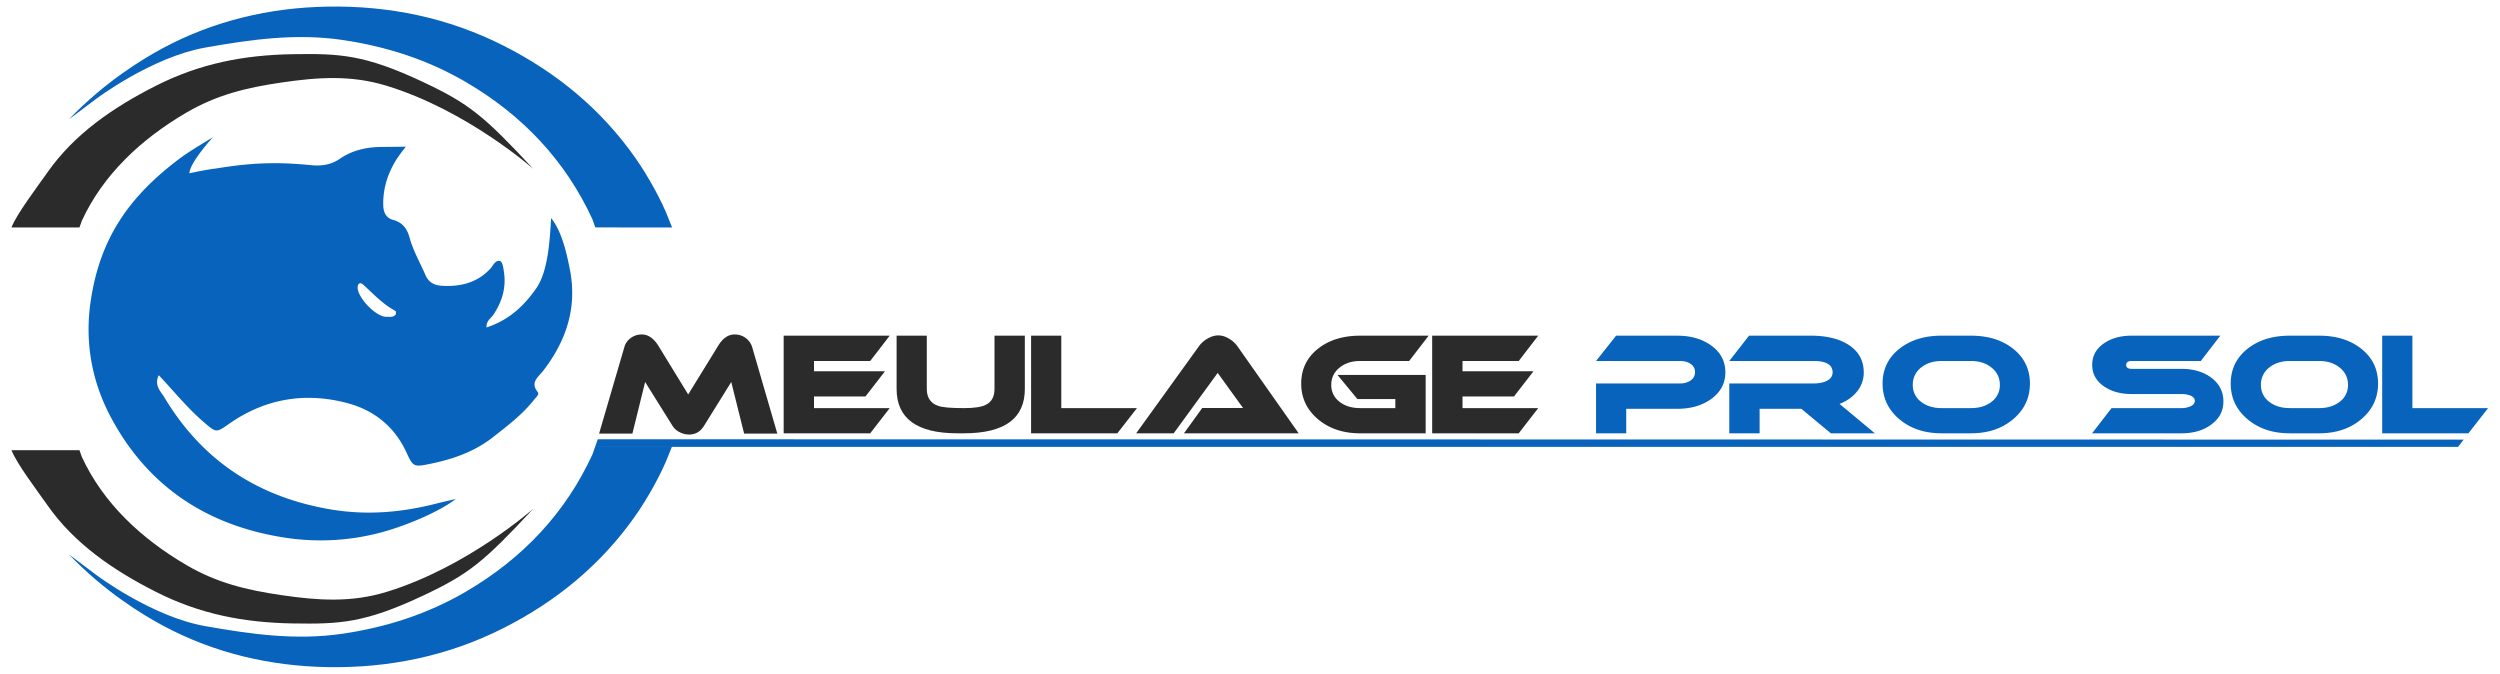
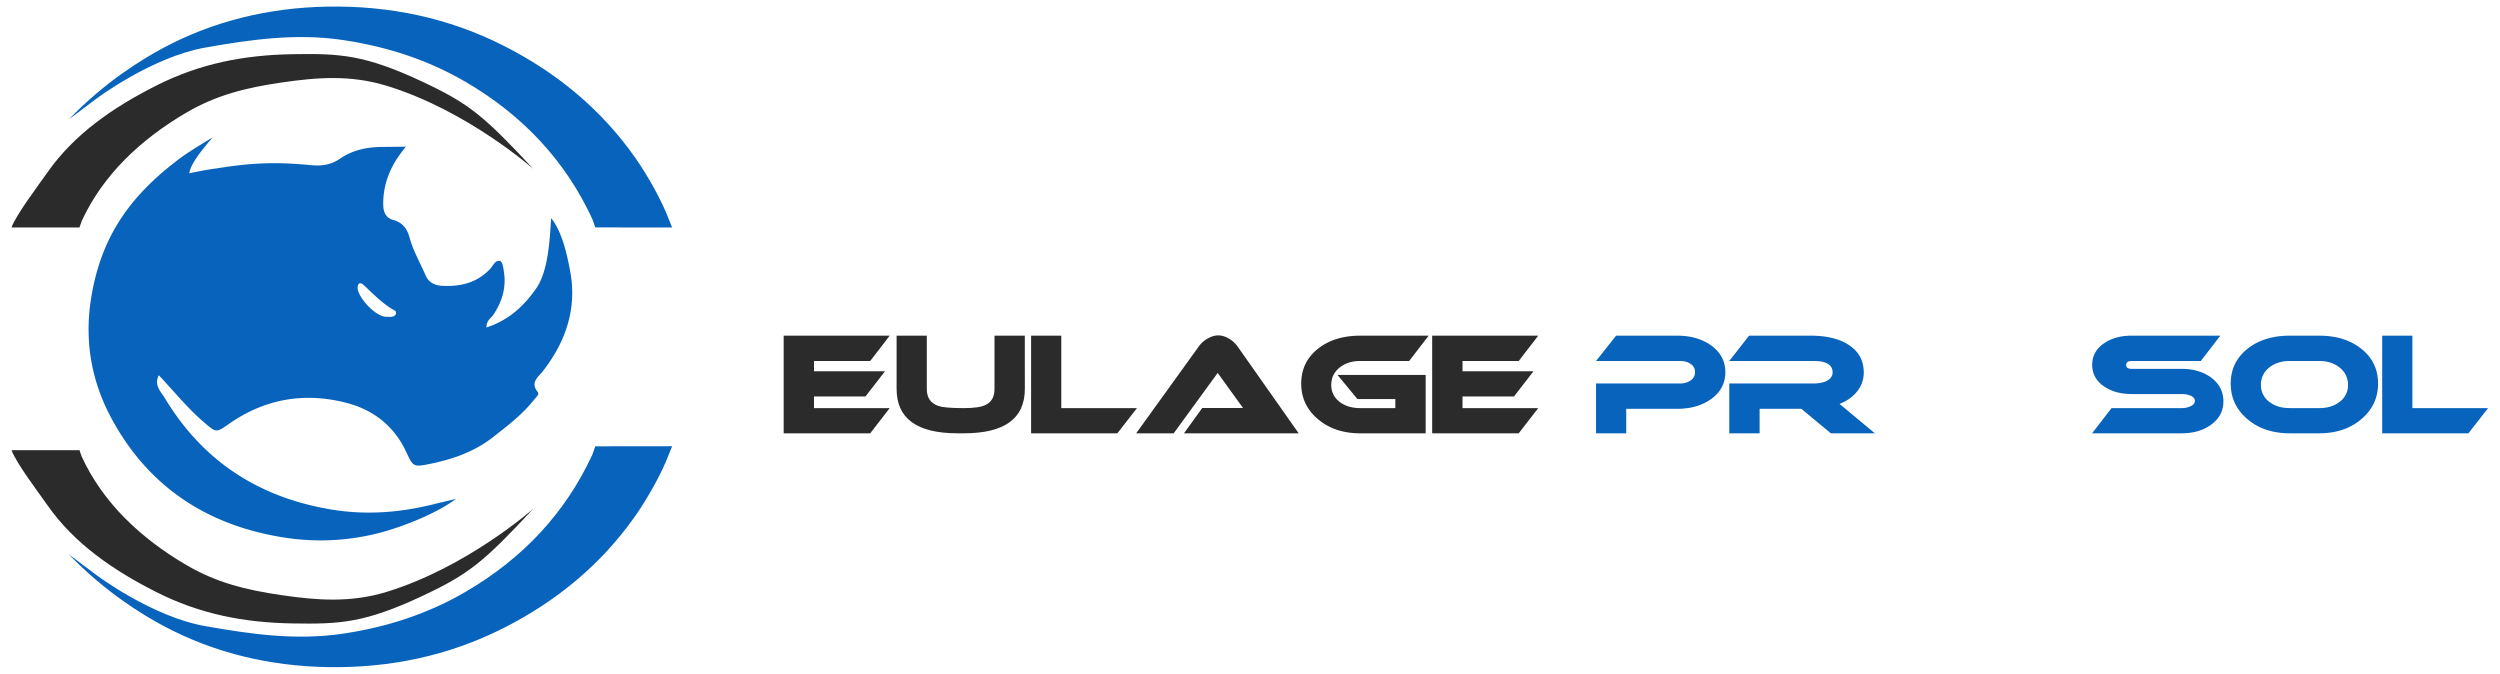
<svg xmlns="http://www.w3.org/2000/svg" viewBox="0 0 3710.73 1000">
  <defs>
    <style>.a{fill:#0763bb;}.b{fill:#2b2b2b;}</style>
  </defs>
  <title>Meulage Pro Sol - texte Couleurs</title>
  <path class="a" d="M281.07,257.22c28.28-6.11,39.8-7.16,39.8-7.16,46.26-7.51,84.33-10.52,140.3-4.95,16.15,1.61,30.19-.39,43.57-9.61,18.32-12.62,39.66-17.29,62.31-17.41,14.22-.08,35.37-.36,35.37-.36s-11.58,14-18,25.74c-10.47,19.09-16,39.08-15.57,60.77.22,10.89,4.07,19.32,14.72,22.19,15,4.05,21.14,14.43,24.37,26.31,5.31,19.55,15.6,37.07,23.56,55.54,4.41,10.23,12.32,15.25,24.69,15.94,28.5,1.58,53.14-5.08,72.07-25.92,3.41-3.76,6.57-12.19,13.6-11,4.28.72,5.51,12.1,6.21,16.87,3.37,23-2.8,43.81-16,63.35-3.32,4.93-10.16,8.05-10,18.55,33.62-11,55.64-32.12,73.57-57.63,18.15-25.82,20.28-71.54,22.42-104.66,16.77,20.43,24,56.89,28,77.36,10.66,54.85-5.13,104.23-39.64,149-7.2,9.34-19.94,17.27-8.39,31.55,3.06,3.78-2.39,7.89-5.18,11.47-17,21.79-39.11,38.46-61,55.67-27.07,21.23-58.45,32.4-92,39.37-26.28,5.46-26.48,5-37-17.59-16.93-36.29-46.29-61.12-86.3-72-63.23-17.13-122.65-7-175.85,30-20,13.91-19.43,14-37.58-1.5-24.48-20.88-44.35-45.66-67.41-70.18-7.59,15,3.31,24.63,8.5,33.29,54.53,90.8,135.62,147.33,247.16,166,53.79,9,105.54,4.34,157.27-9,1.7-.44,27.88-6.59,27.88-6.59-26.13,20.08-74.45,39.41-105.4,48.15a347.31,347.31,0,0,1-145.31,9.69c-120.18-17.7-207.83-78.3-261.71-180-29-54.79-38.43-113.6-29.24-173.3,13.47-87.48,52.78-151.8,135.57-212.61C282.07,224,316,203.73,316,203.73S281.91,240.81,281.07,257.22Zm291.47,213c4.72-.29,10.57,1.49,14.52-2.95,1-1.16.78-5.27-.24-5.82-18.65-10-32.45-25-47.47-38.77-3.46-3.16-7.7-3.56-8.45,2.82C529.23,439.76,556.47,469.36,572.54,470.2Z" />
  <path class="b" d="M791.58,250.71c-73.52-78.94-95.16-96.8-163.9-129.12C541.1,80.87,504,79.32,434.83,80.43c-72.91,1.18-138.08,13.85-203.13,46.74-63.86,32.28-121.13,71.69-160.81,128.07C55.09,277.7,24.47,318,17.05,337.59c0,0,78.58.11,100.89,0l3.46-9.79C153,259.35,209.2,206.52,276.93,167c44.66-26.08,88.18-36.78,140.4-44.45,54.94-8.08,103.83-11.3,156.19,4.66C693.65,163.8,791.58,250.71,791.58,250.71Z" />
  <path class="a" d="M102.3,822.86c53.49,55.77,109.43,89.59,139.6,105.78,75.42,40.45,158,60,244,61.54,91.66,1.65,179.45-16.49,261.24-57.84C827.43,891.75,892.9,836.91,942.79,766c19.87-28.24,39.94-65.26,49.28-89.92l5.54-13.74c-28.05-.11-85.93,0-114,.13l-4.36,12.31c-39.72,86.05-102.74,153.79-187.89,203.52-56.15,32.8-117.37,52.71-183,62.36-69.07,10.15-135.71.73-203.77-11.31-79.44-14-161.74-76-161.74-76Z" />
  <path class="b" d="M791.58,755.09c-73.52,78.94-95.16,96.8-163.9,129.12C541.1,924.93,504,926.48,434.83,925.37c-72.91-1.18-138.08-13.85-203.13-46.74-63.86-32.29-121.13-71.69-160.81-128.07-15.8-22.46-46.42-62.74-53.84-82.35,0,0,78.58-.11,100.89,0L121.4,678c31.6,68.45,87.8,121.28,155.53,160.84,44.66,26.08,88.18,36.78,140.4,44.45,54.94,8.08,103.83,11.3,156.19-4.66C693.65,842,791.58,755.09,791.58,755.09Z" />
  <path class="a" d="M102.3,177.14c53.49-55.77,109.43-89.59,139.6-105.78,75.42-40.45,158-60,244-61.54,91.66-1.65,179.45,16.49,261.24,57.84C827.43,108.25,892.9,163.09,942.79,234c19.87,28.24,39.94,65.26,49.28,89.92l5.54,13.74c-28.05.11-85.93,0-114-.13l-4.36-12.31c-39.72-86-102.74-153.79-187.89-203.52C635.24,88.88,574,69,508.37,59.32,439.3,49.17,372.66,58.59,304.6,70.63c-79.44,14.05-161.74,76-161.74,76Z" />
-   <path class="b" d="M1153.74,643.56H1104.5L1085.4,567l-40.6,65.32q-8,12.68-22.11,12.67a29.74,29.74,0,0,1-14.07-3.62,26.12,26.12,0,0,1-10.25-9.05L957.56,567l-18.89,76.58H889.22l37.59-128.64a24.5,24.5,0,0,1,9.35-13.17,26.63,26.63,0,0,1,16.38-5.32q14.26,0,24.72,16.88l44.22,72.16,44.42-72.16q10.26-16.89,24.53-16.88a26.55,26.55,0,0,1,16.48,5.32,25.76,25.76,0,0,1,9.44,13.17Z" />
  <path class="b" d="M1320.57,605.77l-28.94,37.39H1163.19V498.24h157.38l-28.94,37.58h-83.42V551.1h105.32l-28.94,37.38h-76.38v17.29Z" />
  <path class="b" d="M1521.17,577.23q0,65.92-90.45,65.93h-9.45q-90.45,0-90.45-65.93v-79h44.82v79q0,19.69,17.29,25.32,9.24,3.23,37.79,3.22,22.71,0,32.36-4.82,13.05-6.24,13.06-23.72v-79h45Z" />
  <path class="b" d="M1687.59,605.77l-29.14,37.39h-128V498.24h44.82V605.77Z" />
  <path class="b" d="M1757.34,643.16l27.13-37.59H1845l-37.58-52.06-65.33,89.65h-55.68l92.87-128.84a39.89,39.89,0,0,1,12.26-11.26q8.64-5.22,16.68-5.23,8.24,0,16.68,5.23a40.39,40.39,0,0,1,12.06,11.26l90.65,128.84Z" />
  <path class="b" d="M2120.54,498.24l-28.94,37.58h-72.76q-18.49,0-30.66,9.95T1976,571.2a30.37,30.37,0,0,0,12.06,25q12.06,9.56,30.76,9.55h52.26V592.3h-56.28l-29.55-35.77h130.85v86.63h-97.28q-37.8,0-62.61-21t-24.83-52.76q0-31.75,24.52-51.46t62.92-19.69Z" />
  <path class="b" d="M2283.15,605.77l-28.94,37.39H2125.77V498.24h157.38l-28.94,37.58h-83.42V551.1h105.33l-28.95,37.38h-76.38v17.29Z" />
  <path class="a" d="M2560.93,552.51q0,24.53-21.11,39.79-20.3,14.48-50.25,14.48H2413.8v36.38H2369v-74h125q9.26,0,15.58-4.62a14.48,14.48,0,0,0,6.33-12.27,13.93,13.93,0,0,0-6.33-12q-6.33-4.43-15.58-4.43H2369l29.75-37.58h91.05q29.74,0,50.05,14.47Q2560.92,528,2560.93,552.51Z" />
  <path class="a" d="M2782.83,643.16h-65.32l-43.82-36.38h-61.91v36.38h-45v-74h125q11.46,0,18.89-3.42,9.45-4.41,9.45-13.06,0-16.89-28.34-16.89h-125l29.34-37.58h91.46q34,0,55.07,12.86,23.72,14.67,23.72,41.81a44.16,44.16,0,0,1-9.55,27.64q-9.54,12.36-26.43,19Z" />
-   <path class="a" d="M3013,569.39q0,31.75-24.83,52.76t-62.61,21h-43.62q-38,0-62.81-21t-24.82-52.76q0-31.75,24.62-51.46t63-19.69h43.62q38.39,0,62.91,19.69T3013,569.39Zm-87.44-33.57h-43.62q-18.69,0-30.75,9.95a31.52,31.52,0,0,0-12.06,25.43,30.37,30.37,0,0,0,12.06,25q12.06,9.56,30.75,9.55h43.62q18.69,0,30.75-9.55a30.37,30.37,0,0,0,12.06-25q0-15.48-12.16-25.43T2925.54,535.82Z" />
  <path class="a" d="M3295.58,498.24l-28.94,37.58H3164.13q-8.25,0-8.25,5.83t8.25,5.83h73.76q26.34,0,44,12.86,18.28,13.68,18.29,35.38,0,21.51-18.49,34.77-17.3,12.68-43.82,12.67H3105.23l28.95-37.39h103.71a31.88,31.88,0,0,0,12.67-2.41q7.23-3,7.23-8.24,0-5.43-7.23-8.24a36.42,36.42,0,0,0-12.67-2h-73.76q-24.52,0-41-11.26-17.68-12.06-17.69-32,0-20.1,17.69-32.16,16.49-11.25,41-11.25Z" />
  <path class="a" d="M3529.74,569.39q0,31.75-24.82,52.76t-62.61,21h-43.62q-38,0-62.81-21t-24.82-52.76q0-31.75,24.62-51.46t63-19.69h43.62q38.39,0,62.91,19.69T3529.74,569.39Zm-87.43-33.57h-43.62q-18.69,0-30.75,9.95a31.52,31.52,0,0,0-12.06,25.43,30.37,30.37,0,0,0,12.06,25q12.06,9.56,30.75,9.55h43.62q18.69,0,30.75-9.55a30.37,30.37,0,0,0,12.06-25q0-15.48-12.16-25.43T3442.31,535.82Z" />
  <path class="a" d="M3693,605.77l-29.14,37.39h-128V498.24h44.83V605.77Z" />
-   <polygon class="a" points="3656.76 652.53 887.27 651.99 883.32 663.31 3648.48 663.31 3656.76 652.53" />
</svg>